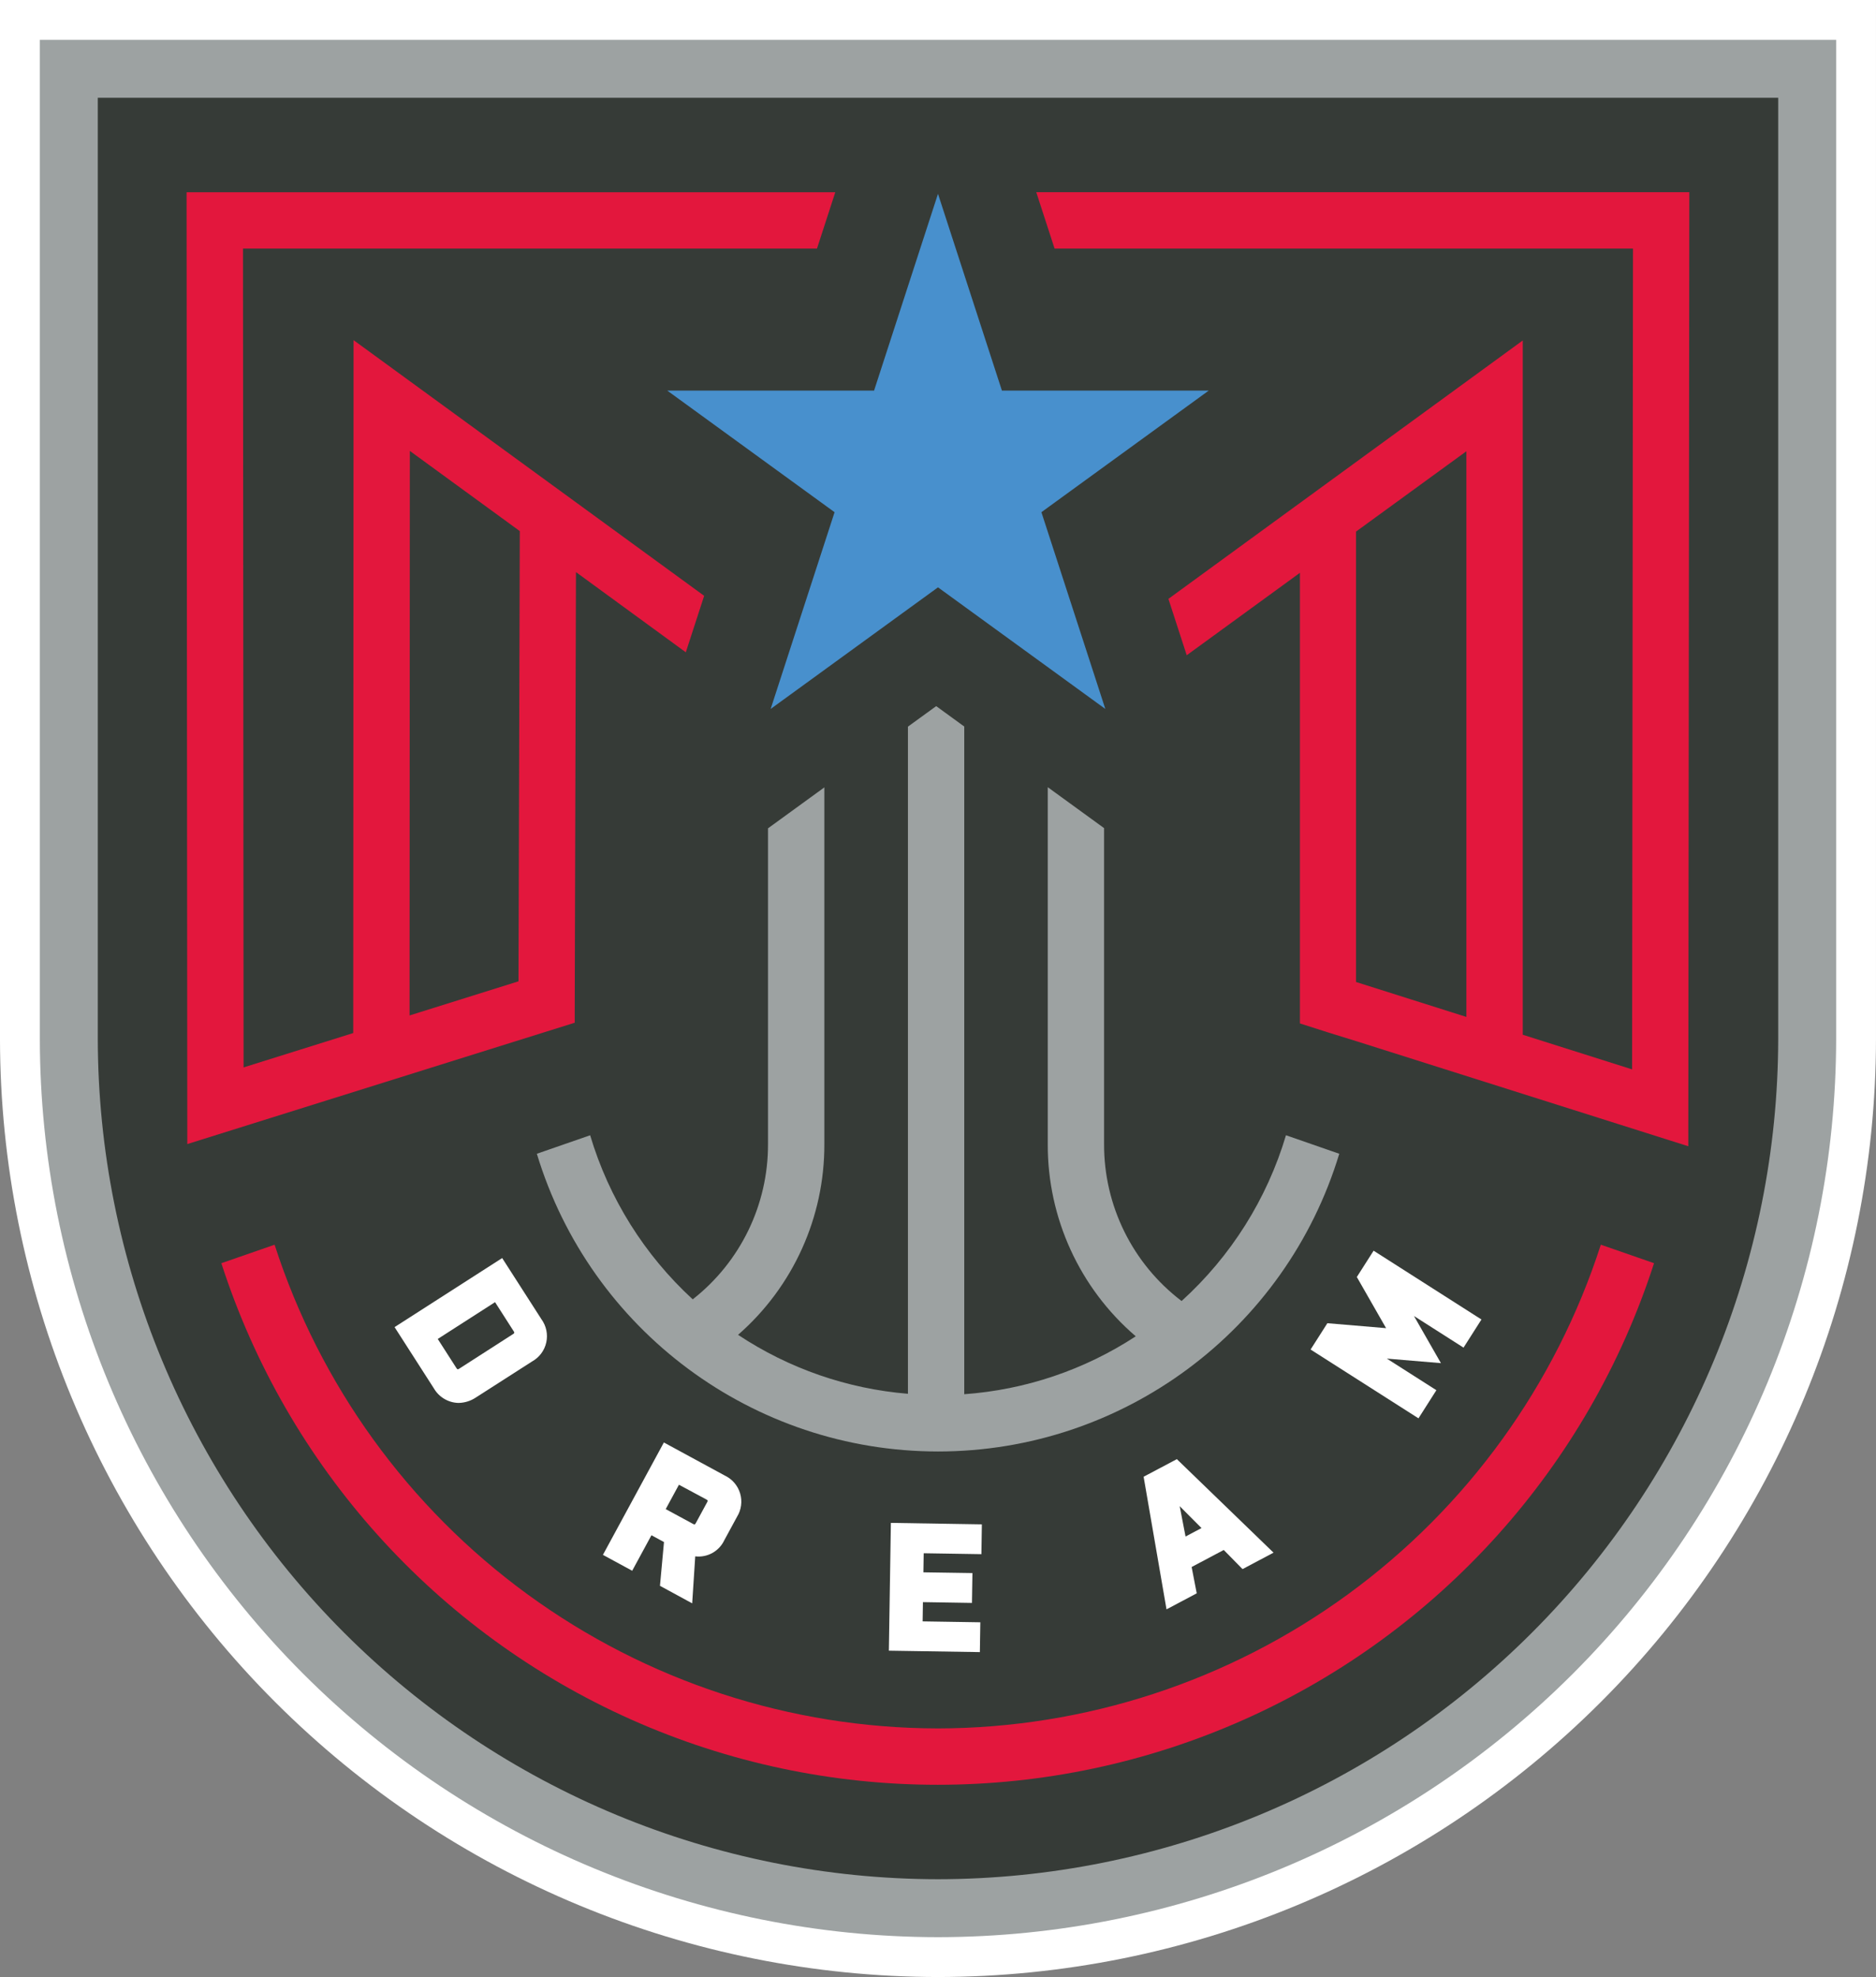
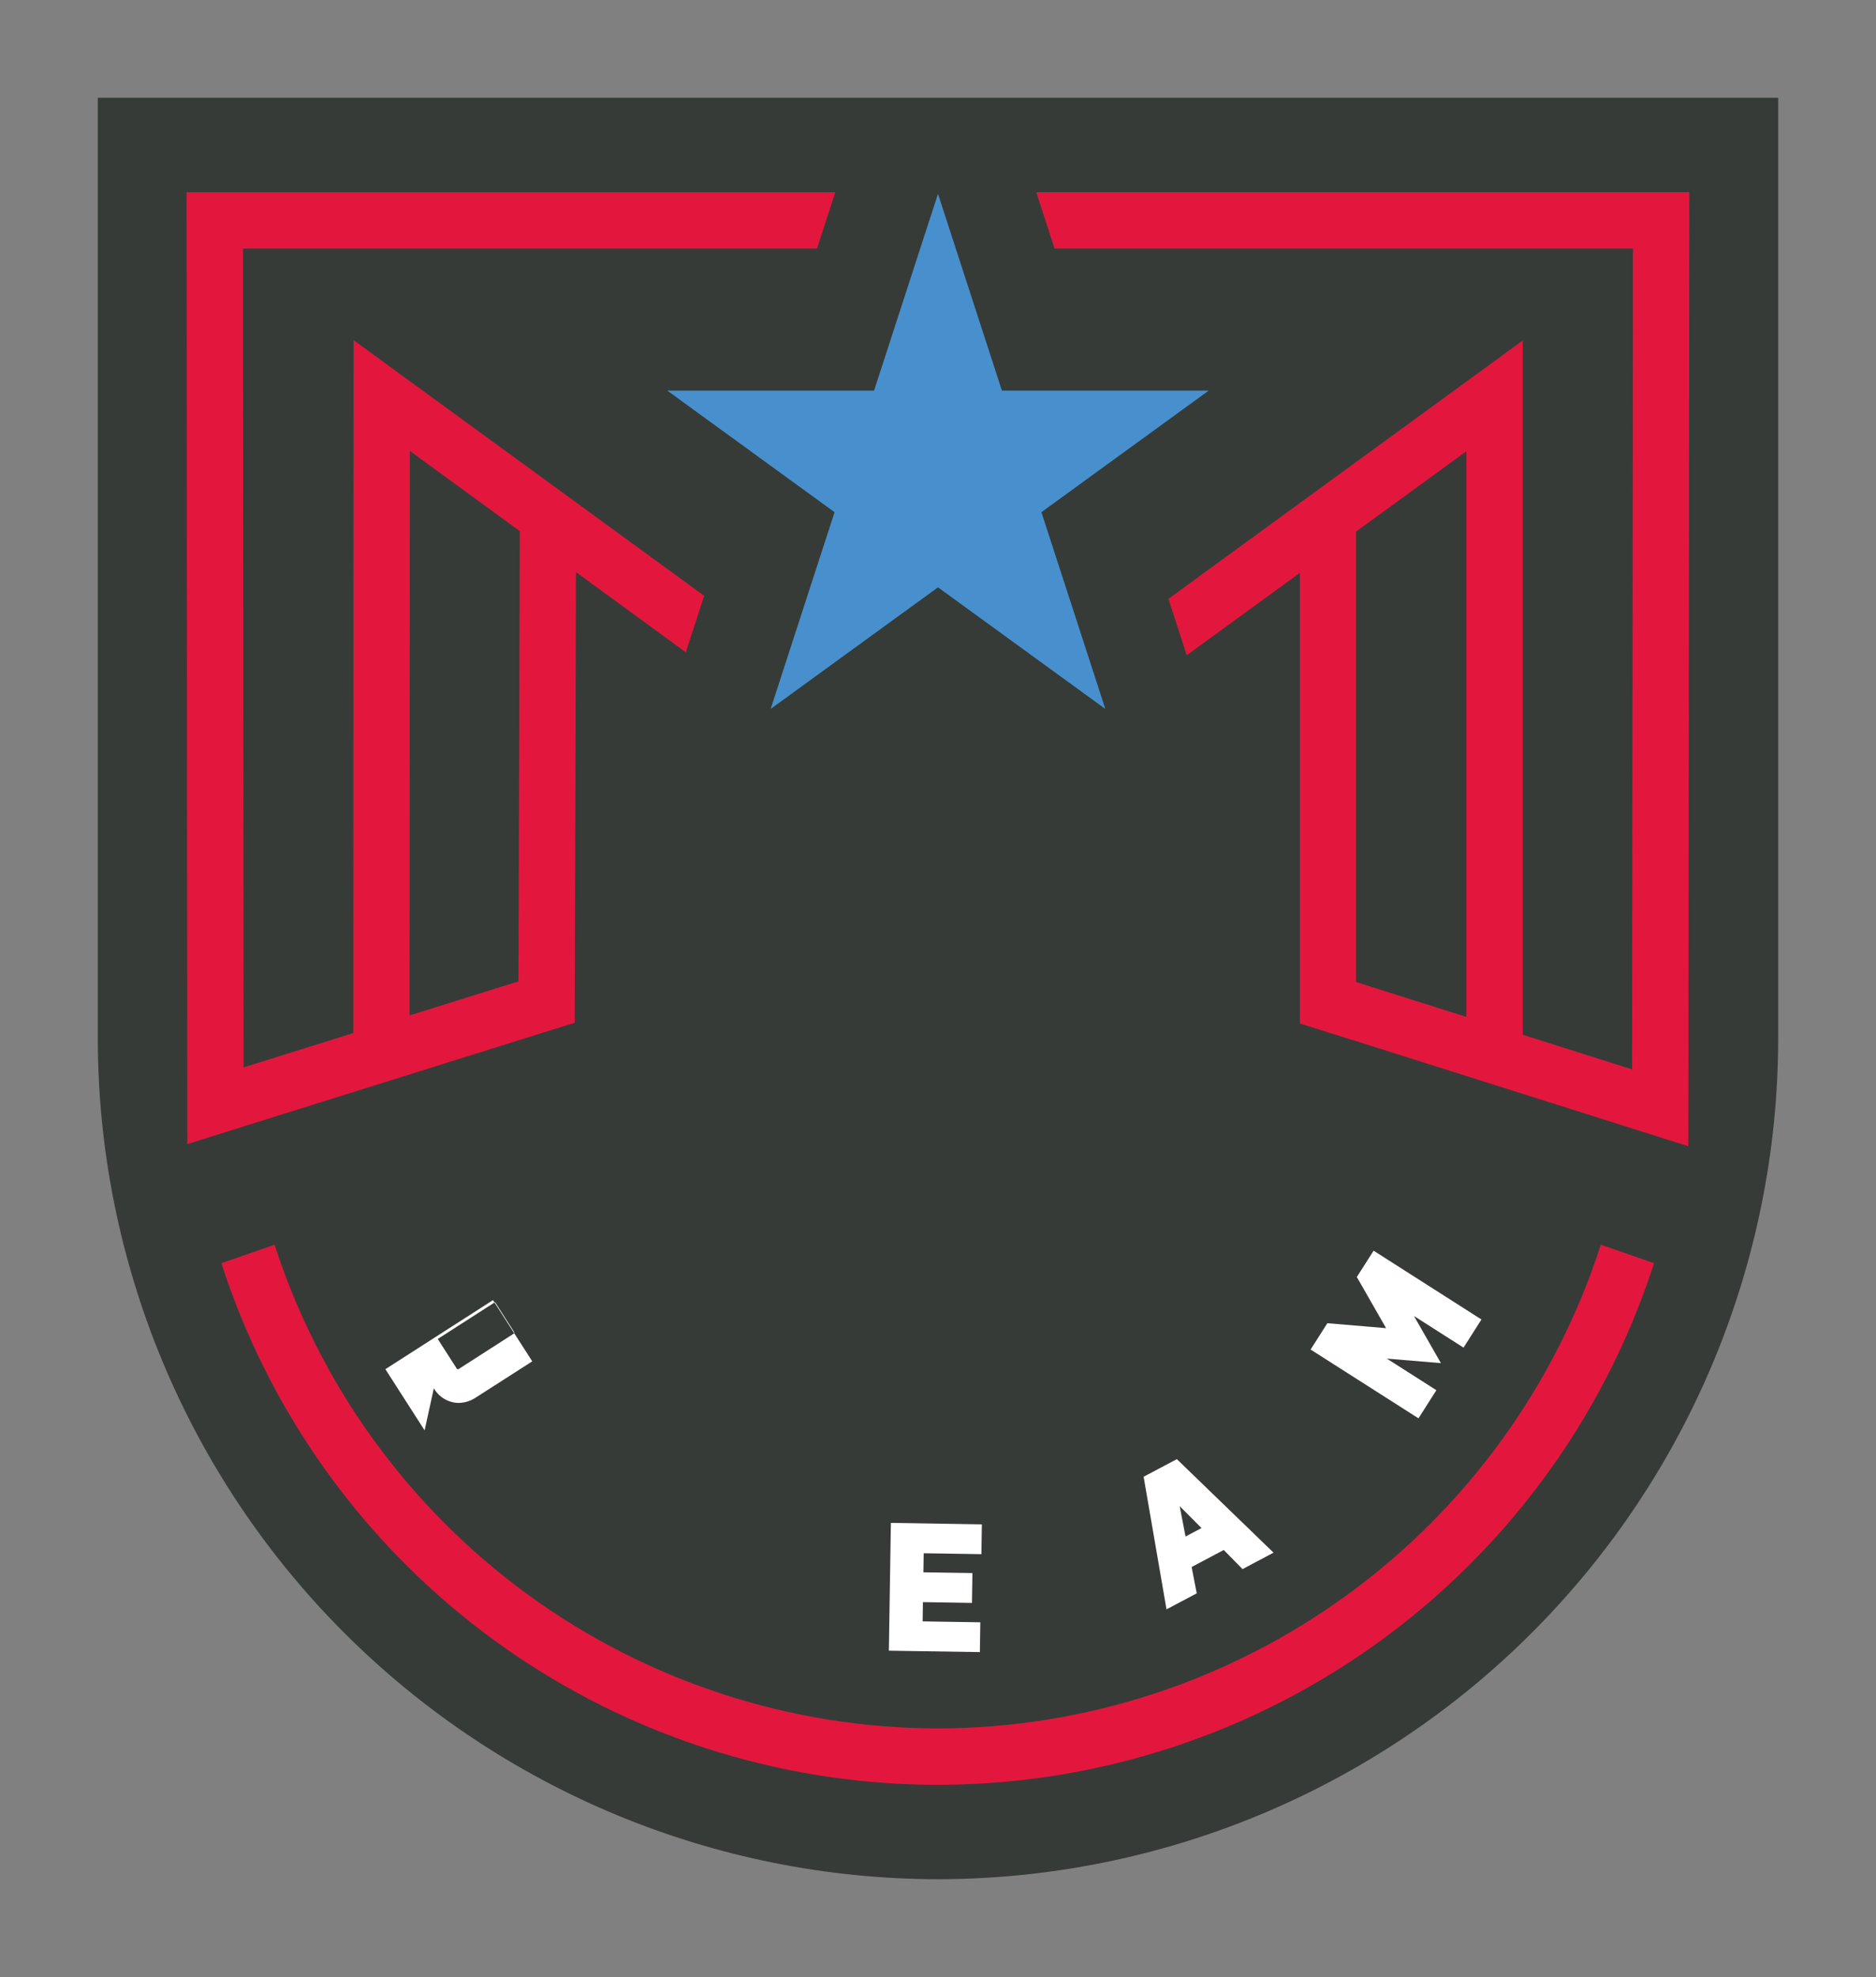
<svg xmlns="http://www.w3.org/2000/svg" xml:space="preserve" width="193.422mm" height="203.792mm" version="1.1" style="shape-rendering:geometricPrecision; text-rendering:geometricPrecision; image-rendering:optimizeQuality; fill-rule:evenodd; clip-rule:evenodd" viewBox="0 0 193.327 203.692">
  <rect x="0" y="0" width="193.327" height="203.692" fill="#808080" stroke="none" />
  <defs>
    <style type="text/css">
   
    .fil2 {fill:#363B37}
    .fil4 {fill:#4890CD}
    .fil1 {fill:#9DA2A2}
    .fil3 {fill:#E3173D}
    .fil0 {fill:white}
   
  </style>
  </defs>
  <g id="Layer_x0020_1">
    <g id="_740237744">
-       <path class="fil0" d="M96.663 203.692c-25.628,-0.029 -50.197,-10.222 -68.319,-28.343 -18.122,-18.121 -28.316,-42.691 -28.345,-68.318l0 -107.03 193.327 0 0 107.03c-0.03,25.628 -10.224,50.197 -28.346,68.318 -18.121,18.121 -42.691,28.314 -68.318,28.343z" />
-       <path class="fil1" d="M96.663 199.586c-24.539,-0.027 -48.065,-9.787 -65.417,-27.138 -17.352,-17.352 -27.113,-40.878 -27.14,-65.417l0 -102.924 185.115 0 0 102.924c-0.025,24.54 -9.786,48.066 -27.139,65.418 -17.352,17.352 -40.879,27.111 -65.419,27.137z" />
      <path class="fil2" d="M96.663 193.616c-22.955,-0.027 -44.964,-9.158 -61.195,-25.39 -16.232,-16.232 -25.363,-38.24 -25.39,-61.196l0 -96.955 173.171 0 0 96.955c-0.027,22.956 -9.158,44.964 -25.391,61.196 -16.232,16.232 -38.239,25.363 -61.195,25.39z" />
-       <path class="fil1" d="M121.767 134.044c-5.054,-3.839 -8.012,-9.829 -7.989,-16.176l0 -32.547 -5.804 -4.216 0 36.763c-0.029,7.614 3.287,14.857 9.069,19.811 -5.287,3.46 -11.37,5.514 -17.673,5.967l0 -68.791 -2.892 -2.103 -2.913 2.114 0 68.736c-6.255,-0.514 -12.277,-2.604 -17.505,-6.075 5.675,-4.954 8.919,-12.127 8.892,-19.66l0 -36.743 -5.807 4.219 0 32.524c0.024,6.246 -2.84,12.153 -7.758,16.004 -4.984,-4.577 -8.638,-10.418 -10.571,-16.904l-5.492 1.905c5.519,18.216 22.311,30.674 41.345,30.674 19.035,0 35.826,-12.458 41.346,-30.674l-5.492 -1.907c-1.957,6.569 -5.676,12.475 -10.755,17.078z" />
      <path class="fil3" d="M96.633 178.078c-15.194,-0.024 -29.99,-4.86 -42.267,-13.813 -12.276,-8.954 -21.402,-21.564 -26.068,-36.023l-5.487 1.905c6.765,20.953 22.116,38.045 42.226,47.013 20.109,8.968 43.083,8.967 63.192,-0.001 20.11,-8.969 35.46,-26.06 42.224,-47.014l-5.484 -1.905c-4.665,14.461 -13.79,27.073 -26.067,36.027 -12.277,8.954 -27.074,13.788 -42.268,13.812z" />
      <path class="fil3" d="M106.791 19.806l1.887 5.807 59.606 0 -0.092 84.564 -11.267 -3.567 0 -71.532 -36.517 26.623 1.887 5.809 11.667 -8.493 0 46.428 2.875 0.918 2.974 0.922 31.824 10.069 2.348 0.743 0.107 -98.293 -67.3 0zm44.324 26.686l0 0 0 58.282 -11.372 -3.599 0 -46.407 11.372 -8.276z" />
      <path class="fil3" d="M53.444 107.182l2.688 -0.842 3.094 -0.969 0 -1.067 0.129 -45.361 11.319 8.262 1.891 -5.818 -36.13 -26.343 -0.034 71.391 -11.299 3.539 -0.062 -84.362 59.152 0 1.886 -5.807 -66.85 0 0.073 98.068 8.492 -2.66 25.65 -8.033zm-11.209 -60.724l0 0 11.331 8.262 -0.133 46.385 -11.226 3.516 0.028 -58.163z" />
      <polygon class="fil4" points="79.331,47.923 85.137,52.141 86.005,52.772 85.137,55.442 81.21,67.525 79.418,73.042 81.495,71.534 85.137,68.888 93.75,62.629 95.149,61.614 96.663,60.513 98.178,61.614 99.555,62.615 108.171,68.874 112.915,72.322 113.906,73.042 112.213,67.828 108.171,55.389 107.32,52.772 108.171,52.152 113.975,47.935 124.565,40.242 103.25,40.242 98.495,25.611 96.663,19.97 94.829,25.611 90.076,40.242 68.762,40.242 " />
-       <path class="fil0" d="M44.707 143.034c0.525,0.914 1.491,1.487 2.545,1.51 0.638,-0.011 1.26,-0.206 1.79,-0.562l5.809 -3.723c0.739,-0.415 1.265,-1.127 1.445,-1.955 0.181,-0.828 0,-1.694 -0.497,-2.38l-4.049 -6.307 -11.088 7.115 4.044 6.302zm6.309 -8.873l0 0 1.923 3.002c0.038,0.045 0.06,0.102 0.06,0.161 0,0.025 -0.039,0.069 -0.122,0.122l-5.558 3.571c-0.143,0.092 -0.188,0.085 -0.283,-0.062l-1.925 -3.002 5.905 -3.792z" />
-       <path class="fil0" d="M71.332 165.191l0.314 -4.84c1.255,0.147 2.464,-0.526 3,-1.671l1.303 -2.401c0.447,-0.72 0.565,-1.597 0.324,-2.41 -0.241,-0.813 -0.817,-1.484 -1.584,-1.845l-6.275 -3.406 -6.281 11.579 3.016 1.637 1.985 -3.658 1.292 0.702 -0.415 4.508 3.321 1.806zm1.462 -10.702l0 0c0.151,0.083 0.165,0.124 0.082,0.278l-1.173 2.162c-0.049,0.087 -0.089,0.124 -0.115,0.133 -0.058,-0.002 -0.114,-0.019 -0.163,-0.051l-2.821 -1.528 1.363 -2.511 2.826 1.517z" />
+       <path class="fil0" d="M44.707 143.034c0.525,0.914 1.491,1.487 2.545,1.51 0.638,-0.011 1.26,-0.206 1.79,-0.562l5.809 -3.723l-4.049 -6.307 -11.088 7.115 4.044 6.302zm6.309 -8.873l0 0 1.923 3.002c0.038,0.045 0.06,0.102 0.06,0.161 0,0.025 -0.039,0.069 -0.122,0.122l-5.558 3.571c-0.143,0.092 -0.188,0.085 -0.283,-0.062l-1.925 -3.002 5.905 -3.792z" />
      <polygon class="fil0" points="101.137,160.125 101.183,157.053 91.807,156.903 91.6,170.069 100.978,170.215 101.026,167.144 95.08,167.05 95.11,165.067 100.163,165.148 100.212,162.072 95.158,161.996 95.188,160.031 " />
      <path class="fil0" d="M128.047 161.664l3.194 -1.694 -9.79 -9.467 -0.172 -0.168 -3.426 1.813 2.359 13.663 3.114 -1.65 -0.525 -2.713 3.31 -1.755 1.937 1.972zm-5.873 -3.358l0 0 -0.603 -3.124 2.247 2.254 -1.643 0.87z" />
      <polygon class="fil0" points="152.667,135.947 141.554,128.859 139.825,131.57 142.841,136.84 136.789,136.33 135.06,139.041 146.178,146.13 148.023,143.232 142.918,139.977 148.491,140.443 145.714,135.588 150.821,138.845 " />
    </g>
  </g>
</svg>